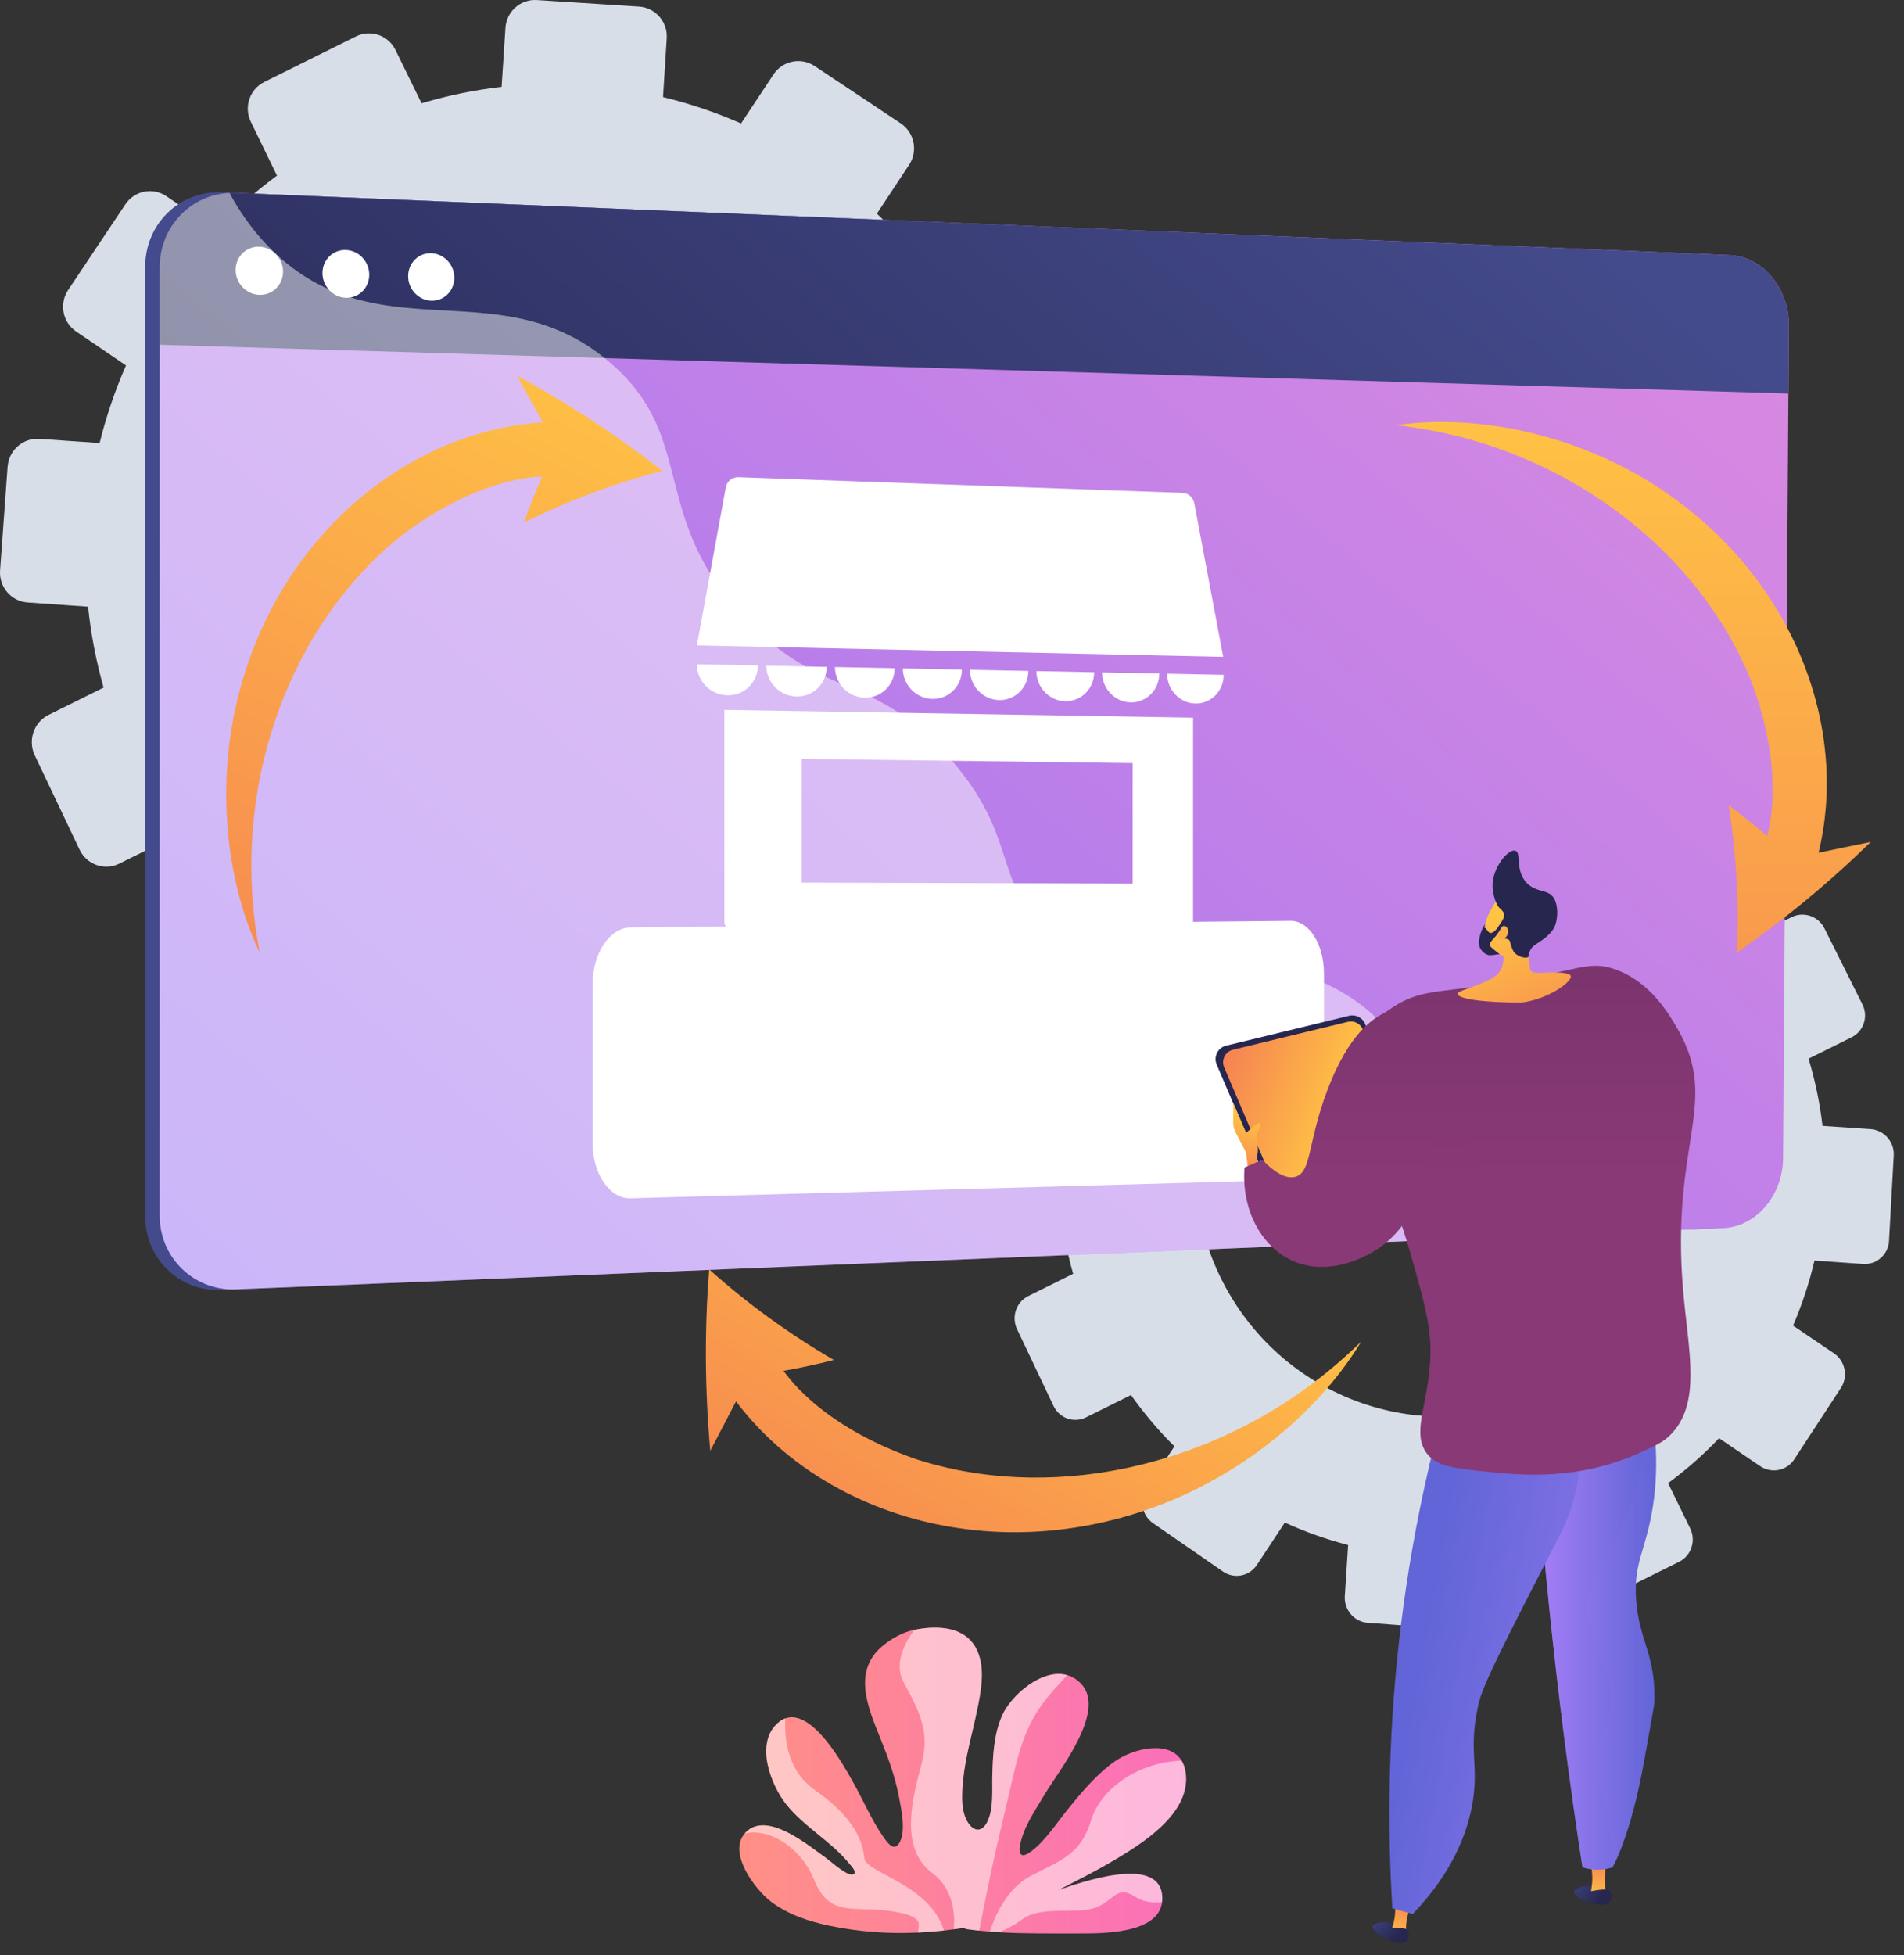
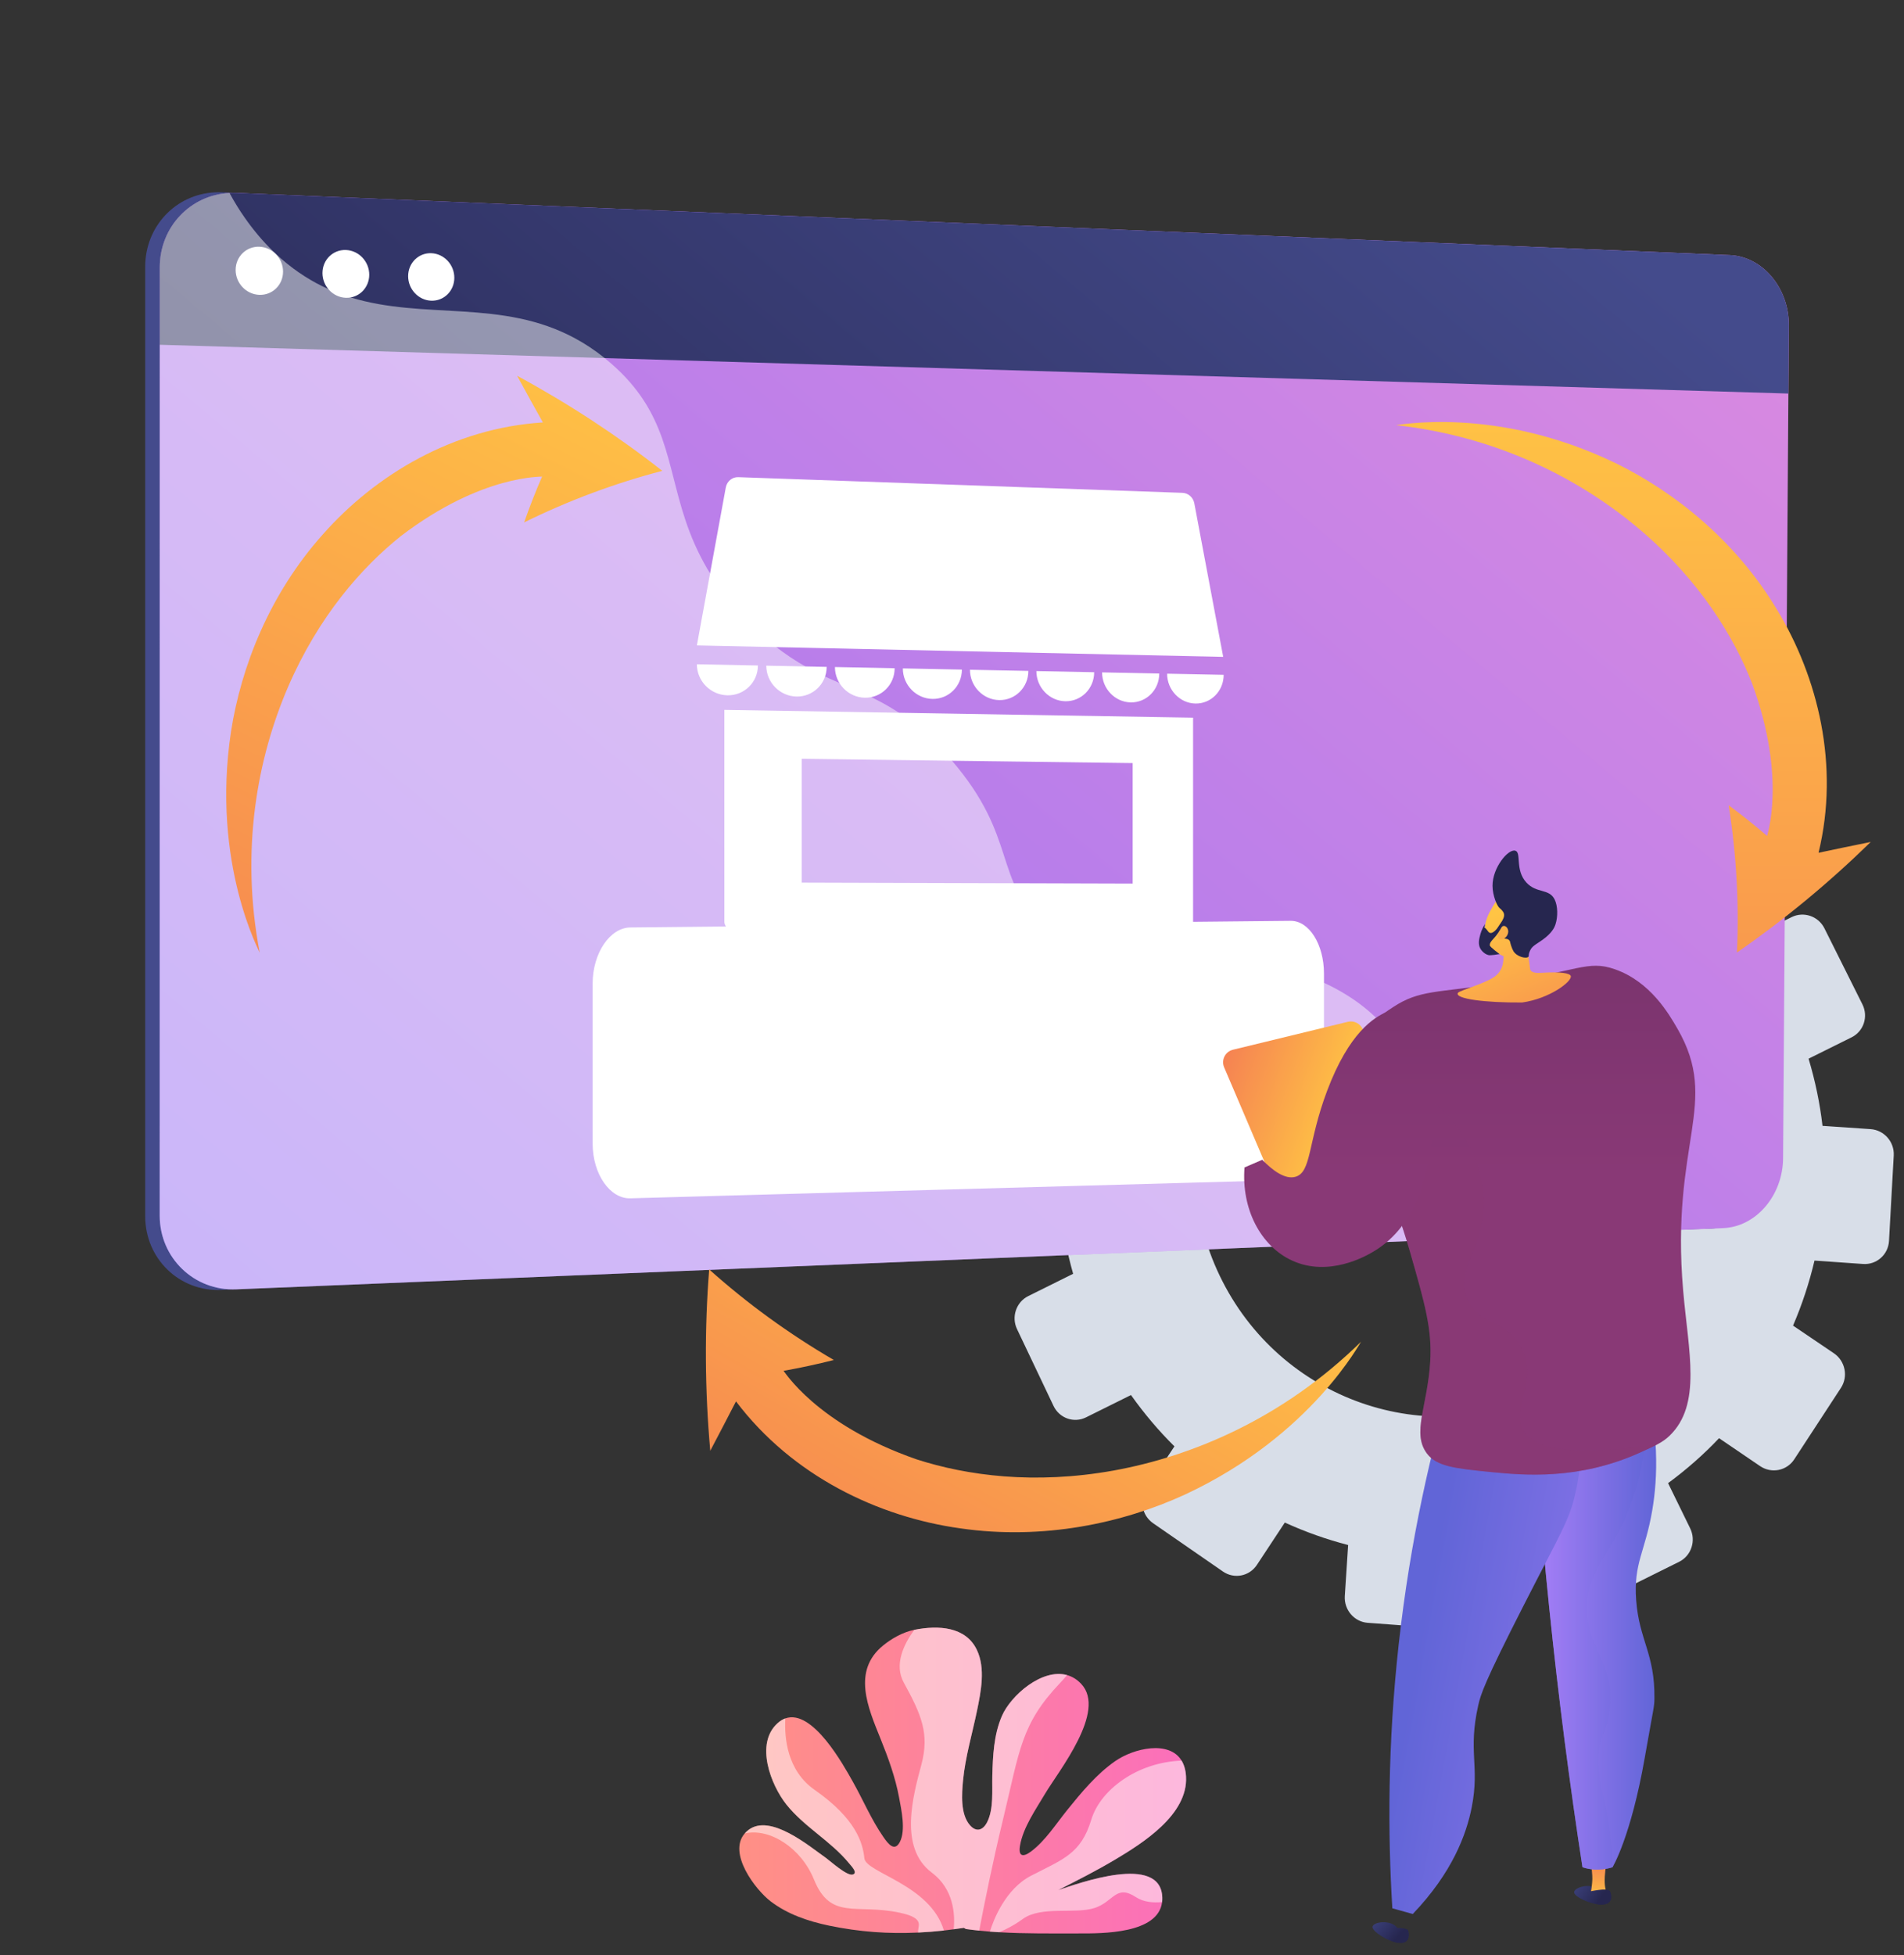
<svg xmlns="http://www.w3.org/2000/svg" width="151" height="155" viewBox="0 0 151 155" fill="none">
  <rect x="0" y="0" width="151" height="155" fill="#333333" stroke="none" />
-   <path d="M85.755 40.448L81.08 40.128C80.828 37.94 80.371 35.757 79.725 33.6L83.909 31.524C85.083 30.941 85.555 29.507 84.962 28.322L81.265 20.926C80.674 19.746 79.247 19.261 78.076 19.842L73.905 21.912C72.581 20.109 71.124 18.443 69.543 16.939L72.1 13.064C72.819 11.974 72.517 10.502 71.426 9.775L64.615 5.24C63.528 4.516 62.065 4.81 61.346 5.896L58.771 9.786C56.771 8.91 54.7 8.21 52.583 7.697L52.876 3.027C52.957 1.728 51.972 0.607 50.676 0.524L42.581 0.005C41.287 -0.078 40.171 0.906 40.086 2.203L39.781 6.887C37.654 7.128 35.532 7.565 33.434 8.191L31.362 3.957C30.791 2.792 29.388 2.315 28.227 2.891L20.966 6.494C19.805 7.07 19.323 8.482 19.89 9.649L21.966 13.923C20.21 15.222 18.584 16.652 17.112 18.205L13.188 15.551C12.118 14.826 10.664 15.118 9.94 16.202L5.406 22.988C4.681 24.075 4.959 25.545 6.029 26.273L9.992 28.969C9.122 30.954 8.421 33.012 7.901 35.121L3.112 34.793C1.821 34.705 0.697 35.695 0.602 37.006L0.006 45.216C-0.089 46.531 0.883 47.671 2.177 47.762L6.985 48.098C7.203 50.242 7.617 52.386 8.214 54.51L3.852 56.674C2.681 57.255 2.191 58.691 2.758 59.883L6.308 67.352C6.877 68.549 8.291 69.047 9.465 68.465L13.84 66.294C15.118 68.096 16.529 69.765 18.064 71.281L15.346 75.386C14.614 76.493 14.899 77.999 15.984 78.749L22.784 83.449C23.874 84.202 25.352 83.912 26.085 82.802L28.799 78.688C30.784 79.595 32.845 80.325 34.955 80.872L34.631 85.826C34.544 87.167 35.539 88.334 36.853 88.432L45.085 89.044C46.403 89.142 47.54 88.131 47.624 86.788L47.932 81.875C50.087 81.656 52.239 81.231 54.368 80.617L56.52 85.046C57.109 86.259 58.547 86.766 59.731 86.178L67.139 82.502C68.324 81.914 68.803 80.456 68.211 79.245L66.063 74.857C67.861 73.535 69.52 72.075 71.022 70.488L75.007 73.2C76.114 73.952 77.601 73.66 78.328 72.548L82.872 65.596C83.598 64.486 83.289 62.979 82.182 62.23L78.215 59.546C79.094 57.505 79.79 55.389 80.302 53.224L85.024 53.554C86.343 53.647 87.473 52.642 87.547 51.312L88.006 43.01C88.079 41.684 87.071 40.538 85.755 40.448ZM54.573 65.921C42.665 71.829 28.28 66.781 22.474 54.71C16.704 42.712 21.599 28.301 33.377 22.457C45.155 16.612 59.46 21.496 65.359 33.43C71.295 45.436 66.48 60.012 54.573 65.921Z" fill="#D8DEE8" />
  <path d="M94.629 64.394L96.323 67.88C94.89 68.939 93.564 70.106 92.363 71.373L89.163 69.208C88.29 68.617 87.104 68.855 86.514 69.739L82.816 75.274C82.224 76.16 82.452 77.359 83.324 77.953L86.556 80.152C85.847 81.771 85.275 83.45 84.851 85.169L80.945 84.902C79.892 84.83 78.975 85.638 78.898 86.707L78.412 93.403C78.334 94.476 79.127 95.406 80.183 95.48L84.103 95.754C84.282 97.503 84.619 99.252 85.106 100.983L81.549 102.749C80.594 103.222 80.194 104.394 80.656 105.366L83.552 111.458C84.016 112.434 85.169 112.841 86.127 112.365L89.695 110.595C90.737 112.064 91.888 113.426 93.14 114.663L90.924 118.011C90.326 118.914 90.559 120.141 91.444 120.753L96.99 124.587C97.879 125.201 99.084 124.965 99.682 124.059L101.896 120.703C103.515 121.444 105.195 122.039 106.916 122.485L106.653 126.525C106.581 127.619 107.393 128.571 108.465 128.651L115.179 129.15C116.254 129.23 117.181 128.406 117.25 127.31L117.501 123.303C119.259 123.124 121.014 122.778 122.75 122.277L124.505 125.89C124.986 126.878 126.158 127.292 127.125 126.813L133.167 123.814C134.133 123.335 134.524 122.145 134.04 121.158L132.289 117.579C133.755 116.501 135.109 115.31 136.333 114.016L139.584 116.227C140.486 116.841 141.699 116.603 142.293 115.696L145.999 110.026C146.591 109.12 146.338 107.891 145.436 107.28L142.2 105.091C142.917 103.427 143.485 101.701 143.902 99.935L147.753 100.204C148.83 100.28 149.751 99.461 149.811 98.376L150.186 91.604C150.246 90.523 149.423 89.588 148.35 89.514L144.537 89.254C144.331 87.469 143.959 85.688 143.432 83.929L146.844 82.236C147.802 81.761 148.187 80.591 147.703 79.624L144.688 73.592C144.206 72.629 143.042 72.234 142.087 72.708L138.685 74.396C137.605 72.925 136.417 71.567 135.128 70.34L137.213 67.18C137.799 66.291 137.553 65.09 136.663 64.498L131.108 60.798C130.222 60.208 129.028 60.447 128.442 61.333L126.341 64.506C124.71 63.792 123.021 63.22 121.294 62.802L121.533 58.993C121.599 57.934 120.796 57.02 119.739 56.952L113.136 56.528C112.081 56.461 111.171 57.263 111.101 58.322L110.852 62.142C109.118 62.338 107.387 62.694 105.676 63.205L103.986 59.752C103.521 58.801 102.376 58.412 101.429 58.882L95.507 61.821C94.56 62.291 94.167 63.443 94.629 64.394ZM96.737 101.147C92.031 91.361 96.023 79.607 105.63 74.84C115.236 70.073 126.903 74.057 131.715 83.79C136.556 93.582 132.629 105.471 122.917 110.29C113.205 115.11 101.472 110.992 96.737 101.147Z" fill="#D8DEE8" />
  <path d="M88.409 147.439C86.952 148.306 85.437 149.071 83.927 149.839C85.484 149.328 92.07 146.898 92.178 150.428C92.182 150.555 92.177 150.675 92.162 150.791C91.853 153.323 87.357 153.279 85.6 153.277C83.455 153.275 81.35 153.308 79.236 153.181C78.992 153.167 78.749 153.151 78.505 153.131C78.224 153.109 77.941 153.083 77.659 153.053C77.308 153.017 76.955 152.976 76.603 152.926L76.439 152.834C76.169 152.876 75.901 152.914 75.634 152.948C75.374 152.984 75.115 153.016 74.858 153.045C74.172 153.121 73.494 153.176 72.82 153.207C70.471 153.322 68.163 153.16 65.75 152.658C64.104 152.315 62.454 151.759 61.105 150.725C59.916 149.81 57.698 146.92 59.06 145.351C59.147 145.249 59.248 145.156 59.365 145.067C61.106 143.751 64.197 146.372 65.524 147.307C65.847 147.534 67.182 148.755 67.636 148.607C68.05 148.473 67.53 147.954 67.337 147.717C65.89 145.948 63.786 144.841 62.359 143.047C61.137 141.511 59.859 138.233 61.667 136.609C61.87 136.428 62.075 136.303 62.284 136.229C64.442 135.456 66.899 139.942 67.622 141.224C68.441 142.673 69.104 144.256 70.055 145.627C70.429 146.164 70.937 146.837 71.361 146.032C71.849 145.106 71.481 143.457 71.304 142.504C71.004 140.892 70.442 139.354 69.83 137.838C68.839 135.379 67.554 132.458 70.048 130.44C70.681 129.926 71.564 129.4 72.508 129.208H72.509C74.425 128.825 76.597 128.951 77.474 130.802C78.167 132.261 77.799 134.094 77.488 135.6C77.107 137.446 76.557 139.277 76.375 141.159C76.274 142.214 76.158 143.808 76.913 144.686C77.421 145.279 77.954 145.108 78.287 144.455C78.82 143.405 78.666 141.923 78.697 140.789C78.74 139.189 78.813 137.533 79.455 136.043C80.155 134.416 82.643 132.237 84.627 132.796C85.029 132.908 85.41 133.133 85.751 133.498C87.786 135.669 83.954 140.395 82.882 142.204C82.153 143.434 81.139 144.872 80.894 146.316C80.749 147.16 81.117 147.265 81.764 146.783C82.9 145.936 83.751 144.59 84.631 143.5C85.764 142.099 86.945 140.664 88.432 139.623C89.905 138.593 92.716 137.944 93.709 139.577C93.906 139.902 94.032 140.318 94.06 140.838C94.228 143.857 90.625 146.12 88.409 147.439Z" fill="url(#paint0_linear_253_891)" />
  <path opacity="0.5" d="M84.627 132.796C84.463 132.996 84.281 133.201 84.081 133.411C80.959 136.697 80.876 138.752 79.561 144.176C78.712 147.681 78.033 151.085 77.659 153.053C77.308 153.017 76.955 152.975 76.603 152.926L76.439 152.834C76.169 152.876 75.902 152.914 75.634 152.948C75.754 151.754 75.637 149.758 73.891 148.449C71.262 146.477 72.412 142.368 73.07 139.902C73.727 137.437 73.07 135.93 71.672 133.384C70.896 131.967 71.669 130.358 72.508 129.208H72.51C74.425 128.825 76.597 128.951 77.474 130.802C78.167 132.261 77.799 134.094 77.488 135.6C77.107 137.446 76.557 139.277 76.375 141.159C76.274 142.214 76.158 143.808 76.914 144.686C77.421 145.279 77.954 145.108 78.287 144.455C78.82 143.405 78.666 141.923 78.697 140.789C78.74 139.189 78.813 137.533 79.455 136.043C80.155 134.415 82.643 132.237 84.627 132.796Z" fill="white" />
  <path opacity="0.5" d="M88.409 147.439C86.952 148.306 85.437 149.071 83.927 149.839C85.484 149.328 92.07 146.898 92.178 150.428C92.182 150.555 92.177 150.676 92.162 150.791C91.447 150.859 90.689 150.793 90.09 150.401C88.488 149.353 88.334 150.77 86.793 151.264C85.252 151.757 82.571 151.079 81.123 152.126C80.404 152.647 79.731 152.979 79.236 153.181C78.992 153.167 78.749 153.151 78.505 153.131C78.782 152.236 79.714 149.762 81.78 148.696C84.328 147.381 85.724 146.97 86.546 144.259C87.265 141.887 90.184 139.704 93.709 139.577C93.906 139.903 94.032 140.318 94.06 140.838C94.228 143.857 90.625 146.12 88.409 147.439Z" fill="white" />
  <path opacity="0.5" d="M74.857 153.044C74.172 153.121 73.494 153.176 72.82 153.207C72.715 152.724 73.483 152.087 71.352 151.633C67.872 150.893 65.883 152.278 64.544 148.983C63.537 146.505 61.046 144.894 59.06 145.35C59.147 145.249 59.248 145.156 59.365 145.067C61.106 143.75 64.197 146.372 65.524 147.307C65.847 147.533 67.182 148.755 67.635 148.607C68.05 148.473 67.529 147.954 67.337 147.717C65.89 145.948 63.786 144.841 62.359 143.047C61.137 141.511 59.859 138.233 61.667 136.609C61.869 136.427 62.075 136.303 62.283 136.229C62.195 137.786 62.428 140.374 64.606 141.895C67.872 144.176 68.427 146.086 68.55 147.319C68.665 148.47 73.785 149.407 74.857 153.044Z" fill="white" />
  <path d="M140.849 25.778L140.393 91.843C140.373 94.8 138.324 97.287 135.713 97.395L19.748 101.444L18.285 102.219L17.552 102.265C14.218 102.403 11.516 99.787 11.516 96.419V21.144C11.516 17.934 13.95 15.397 17.047 15.249C17.227 15.238 17.403 15.238 17.587 15.245L136.209 20.186C138.829 20.295 140.869 22.799 140.849 25.778Z" fill="#444B8C" />
  <path d="M141.869 25.812L141.41 91.818C141.39 94.773 139.271 97.254 136.665 97.362L18.735 102.216C15.409 102.353 12.666 99.737 12.666 96.373L12.671 21.191C12.671 17.985 15.113 15.448 18.203 15.3C18.383 15.29 18.566 15.288 18.748 15.295L137.176 20.225C139.791 20.334 141.89 22.835 141.869 25.812Z" fill="url(#paint1_linear_253_891)" />
  <path d="M141.869 25.812L141.832 31.2L12.671 27.331L12.671 21.191C12.671 17.985 15.113 15.448 18.203 15.3C18.383 15.289 18.566 15.288 18.748 15.295L137.176 20.225C139.791 20.334 141.89 22.835 141.869 25.812Z" fill="url(#paint2_linear_253_891)" />
  <path d="M22.448 21.535C22.447 22.587 21.607 23.411 20.57 23.375C19.53 23.34 18.687 22.456 18.687 21.401C18.688 20.345 19.532 19.521 20.572 19.561C21.609 19.6 22.448 20.484 22.448 21.535Z" fill="white" />
  <path d="M29.284 21.78C29.283 22.825 28.454 23.643 27.43 23.608C26.404 23.574 25.572 22.696 25.573 21.647C25.573 20.599 26.407 19.78 27.433 19.819C28.457 19.857 29.285 20.735 29.284 21.78Z" fill="white" />
  <path d="M36.031 22.022C36.03 23.06 35.211 23.873 34.201 23.839C33.188 23.804 32.367 22.932 32.368 21.891C32.369 20.849 33.193 20.035 34.205 20.073C35.216 20.112 36.033 20.984 36.031 22.022Z" fill="white" />
  <path opacity="0.48" d="M122.131 97.96L18.735 102.216C15.408 102.353 12.666 99.737 12.666 96.373L12.671 21.191C12.671 17.985 15.113 15.448 18.203 15.3C18.571 15.984 18.977 16.645 19.419 17.272C20.076 18.211 20.825 19.113 21.664 19.921C21.877 20.125 22.096 20.335 22.323 20.53C23.538 21.583 24.776 22.35 26.029 22.912C26.466 23.107 26.905 23.279 27.346 23.428C27.502 23.483 27.659 23.533 27.816 23.581C33.673 25.38 39.789 23.676 45.612 26.825C46.398 27.249 47.178 27.764 47.951 28.384C48.129 28.527 48.307 28.676 48.483 28.831C52.941 32.721 52.836 36.682 54.355 41.225C55.185 43.705 56.495 46.352 59.282 49.23C63.17 53.243 66.181 53.804 69.383 55.409C70.111 55.773 70.851 56.194 71.611 56.721C72.219 57.142 72.84 57.629 73.482 58.214C73.736 58.444 73.994 58.692 74.257 58.958C74.543 59.246 74.834 59.554 75.132 59.886C75.236 60.003 75.34 60.121 75.445 60.244C80.808 66.466 78.655 69.597 82.989 73.708C90.054 80.402 97.325 73.399 106.357 78.615C107.434 79.239 108.322 79.911 109.073 80.63C110.311 81.808 111.185 83.107 111.939 84.488C113.76 87.817 114.9 91.627 118.798 95.357C119.746 96.263 120.846 97.155 122.131 97.96Z" fill="white" />
  <path d="M57.693 55.121C59.028 55.145 60.108 54.087 60.108 52.758L55.267 52.662C55.267 53.996 56.355 55.098 57.693 55.121Z" fill="white" />
  <path d="M94.718 39.905C94.629 39.433 94.239 39.087 93.778 39.071L58.545 37.828C58.067 37.811 57.649 38.16 57.559 38.652L55.267 51.166L97.008 52.075L94.718 39.905Z" fill="white" />
  <path d="M63.171 55.219C64.492 55.242 65.559 54.19 65.559 52.868L60.772 52.773C60.772 54.1 61.847 55.195 63.171 55.219Z" fill="white" />
  <path d="M68.589 55.313C69.895 55.336 70.951 54.29 70.951 52.976L66.216 52.881C66.216 54.201 67.28 55.29 68.589 55.313Z" fill="white" />
  <path d="M73.948 55.408C75.24 55.431 76.284 54.39 76.284 53.083L71.601 52.989C71.601 54.302 72.653 55.385 73.948 55.408Z" fill="white" />
  <path d="M94.808 55.774C93.567 55.752 92.56 54.693 92.56 53.408L97.045 53.498C97.045 54.777 96.045 55.796 94.808 55.774Z" fill="white" />
  <path d="M89.676 55.684C88.422 55.662 87.403 54.597 87.403 53.305L91.937 53.396C91.937 54.681 90.926 55.706 89.676 55.684Z" fill="white" />
  <path d="M84.489 55.593C83.222 55.57 82.192 54.499 82.192 53.201L86.775 53.292C86.775 54.585 85.753 55.615 84.489 55.593Z" fill="white" />
  <path d="M79.245 55.501C77.964 55.478 76.924 54.401 76.924 53.096L81.556 53.188C81.556 54.488 80.523 55.523 79.245 55.501Z" fill="white" />
  <path d="M57.447 56.276V73.081C57.447 73.354 57.68 73.616 57.865 73.81C58.051 74.004 58.366 74.112 58.627 74.112L93.7 74.067C94.241 74.067 94.619 73.613 94.619 73.049V56.894L57.447 56.276ZM89.829 70.05L63.579 69.972V60.157L89.829 60.495V70.05Z" fill="white" />
  <path d="M102.353 73L49.992 73.526C48.388 73.542 47 75.538 47 77.983V90.652C47 93.097 48.388 95.044 49.991 94.999L102.31 93.542C103.774 93.501 105 91.579 105 89.251V77.188C105 74.86 103.817 72.985 102.353 73Z" fill="white" />
  <path d="M124.841 149.983C124.91 149.606 126.127 149.265 126.73 149.77C127.029 150.021 127.235 150.529 127.062 150.758C126.999 150.842 127.257 150.989 127.01 150.991C126.19 151.001 124.773 150.358 124.841 149.983Z" fill="url(#paint3_linear_253_891)" />
  <path d="M126.172 149.985L127.435 150.048C126.998 149.253 127.524 147.09 127.524 147.09L126.16 147.13C126.16 147.13 126.194 147.758 126.277 148.691C126.305 149.01 126.253 149.491 126.172 149.985Z" fill="url(#paint4_linear_253_891)" />
  <path d="M126.006 149.966C126.006 149.966 127.513 149.619 127.676 149.918C127.839 150.217 127.966 151.017 127.01 150.991C126.053 150.966 125.921 150.22 126.006 149.966Z" fill="url(#paint5_linear_253_891)" />
  <path d="M108.859 152.717C108.979 152.353 110.232 152.186 110.758 152.77C111.019 153.06 111.152 153.592 110.949 153.795C110.875 153.869 111.11 154.05 110.864 154.019C110.051 153.913 108.739 153.078 108.859 152.717Z" fill="url(#paint6_linear_253_891)" />
-   <path d="M110.339 153.067L111.58 153.31C111.261 152.46 112.092 150.395 112.092 150.395L110.737 150.239C110.737 150.239 110.68 150.866 110.628 151.801C110.611 152.121 110.49 152.589 110.339 153.067Z" fill="url(#paint7_linear_253_891)" />
  <path d="M110.014 152.863C110.014 152.863 111.555 152.73 111.675 153.049C111.794 153.368 111.808 154.178 110.864 154.018C109.921 153.859 109.895 153.102 110.014 152.863Z" fill="url(#paint8_linear_253_891)" />
  <path d="M121.411 109.403C121.749 115.18 122.222 121.187 122.859 127.404C123.598 134.606 124.495 141.488 125.5 148.028C126.74 148.453 127.886 148.028 127.886 148.028C127.886 148.028 129.335 145.654 130.441 139.344C131.151 135.296 131.2 135.347 131.208 134.64C131.248 131.077 129.998 130.046 129.76 126.861C129.539 123.915 130.477 123.032 131.038 119.715C131.469 117.164 131.63 113.447 130.271 108.589C127.318 108.86 124.364 109.132 121.411 109.403Z" fill="url(#paint9_linear_253_891)" />
  <path opacity="0.6" d="M121.411 109.403C121.749 115.18 122.222 121.187 122.859 127.404C123.598 134.606 124.495 141.488 125.5 148.028C126.74 148.453 127.886 148.028 127.886 148.028C127.87 147.423 127.828 146.51 127.701 145.409C127.366 142.486 126.831 141.654 126.777 139.861C126.706 137.567 127.537 137.496 127.701 135.237C127.956 131.736 126.033 130.906 125.852 127.84C125.66 124.6 127.688 123.534 129.242 119.518C130.16 117.147 130.974 113.587 130.271 108.589C127.318 108.86 124.364 109.132 121.411 109.403Z" fill="url(#paint10_linear_253_891)" />
  <path d="M115.193 109.222C113.495 114.94 111.85 122.042 110.933 130.299C110.043 138.312 110.059 145.428 110.422 151.285C110.962 151.435 111.501 151.586 112.041 151.737C115.178 148.454 116.298 145.438 116.726 143.234C117.359 139.974 116.405 138.869 117.237 135.183C117.429 134.335 117.698 133.425 120.815 127.314C123.79 121.481 124.4 120.634 124.904 118.539C125.623 115.549 125.434 112.898 125.16 111.122C121.837 110.489 118.515 109.855 115.193 109.222Z" fill="url(#paint11_linear_253_891)" />
-   <path d="M101.814 96.864L96.491 84.393C96.225 83.77 96.582 83.057 97.24 82.897L106.992 80.529C107.519 80.401 108.061 80.678 108.266 81.18L113.162 93.166C113.406 93.763 113.085 94.44 112.468 94.629L103.143 97.482C102.608 97.646 102.034 97.379 101.814 96.864Z" fill="#26264F" />
  <path d="M102.055 96.264L97.083 84.616C96.834 84.034 97.168 83.368 97.783 83.219L106.892 81.006C107.384 80.887 107.89 81.145 108.081 81.614L112.655 92.81C112.883 93.367 112.583 94 112.007 94.176L103.297 96.841C102.796 96.995 102.261 96.746 102.055 96.264Z" fill="url(#paint12_linear_253_891)" />
-   <path d="M98.985 92.84L98.826 91.37L97.979 89.756C97.864 89.536 97.803 89.292 97.803 89.044V87.441L98.826 89.805C98.826 89.805 99.496 89.198 99.752 89.07C100.008 88.942 99.976 89.454 99.784 89.645C99.592 89.837 99.88 91.402 99.688 91.562L99.752 92.52L98.985 92.84Z" fill="url(#paint13_linear_253_891)" />
  <path d="M107.1 83.48C107.895 81.536 109.601 80.418 110.486 79.838C112.579 78.466 113.92 78.716 118.728 77.985C125.136 77.01 125.902 76.086 128.056 76.835C130.885 77.818 132.362 80.386 133.04 81.563C136.453 87.495 132.462 90.51 133.487 102.328C133.905 107.154 134.978 111.348 132.401 113.828C131.858 114.35 131.251 114.623 130.037 115.17C125.221 117.336 120.904 116.963 118.281 116.703C115.394 116.417 113.935 116.254 113.169 115.234C111.947 113.604 113.205 111.534 113.425 107.95C113.583 105.377 112.998 103.338 111.828 99.261C109.108 89.781 105.576 87.204 107.1 83.48Z" fill="url(#paint14_linear_253_891)" />
  <path d="M117.825 74.488C117.533 73.449 118.043 72.487 118.156 72.279C118.626 71.411 118.747 71.292 118.971 71.142L119.284 70.949C119.284 70.949 119.302 70.942 119.321 70.935C119.521 70.864 120.204 70.843 120.342 70.873C120.784 70.967 121.254 72.767 121.12 75.312C121.138 75.409 121.156 75.507 121.173 75.605C121.243 76.007 121.298 76.401 121.341 76.786C121.382 77.155 121.904 77.146 122.274 77.123C123.775 77.027 124.51 77.154 124.574 77.378C124.694 77.797 122.913 79.167 120.714 79.475C117.762 79.497 115.362 79.183 115.62 78.718C115.734 78.512 118.021 77.914 118.664 77.322C119.253 76.78 119.205 76.22 119.253 75.819C119.075 75.727 118.04 75.254 117.825 74.488Z" fill="url(#paint15_linear_253_891)" />
  <path d="M118.368 70.226C118.37 71.015 118.742 71.857 118.931 71.992C118.956 72.009 119.093 72.118 119.217 72.304C119.234 72.329 119.248 72.359 119.262 72.397C119.434 72.894 118.644 73.478 118.797 73.701C118.907 73.862 119.444 73.647 119.508 73.786C119.568 73.917 119.122 74.189 119.191 74.346C119.242 74.464 119.517 74.356 119.69 74.537C119.776 74.628 119.751 74.7 119.842 74.976C119.894 75.133 119.966 75.304 120.022 75.399C120.295 75.862 121.067 76.031 121.215 75.846C121.256 75.794 121.221 75.751 121.263 75.577C121.263 75.577 121.302 75.417 121.414 75.231C121.574 74.966 121.959 74.776 122.348 74.496C123.068 73.978 123.263 73.536 123.322 73.386C123.343 73.333 123.356 73.293 123.365 73.264C123.553 72.683 123.553 71.83 123.292 71.305C122.855 70.425 121.867 70.843 121.059 69.972C120.127 68.966 120.682 67.592 120.176 67.441C119.619 67.273 118.363 68.769 118.368 70.226Z" fill="#26264F" />
  <path d="M119.08 73.516C119.274 73.25 119.613 73.5 119.615 73.843C119.617 74.187 119.284 74.544 118.961 74.476C118.638 74.408 118.82 73.873 119.08 73.516Z" fill="url(#paint16_linear_253_891)" />
  <path d="M119.237 72.941L118.789 73.524C118.789 73.524 118.306 74.239 118.023 73.847C117.793 73.527 117.733 73.534 117.719 73.548C117.716 73.55 117.716 73.554 117.715 73.554C117.711 73.553 117.749 73.395 117.783 73.256C117.663 73.427 117.499 73.705 117.399 74.079C117.303 74.442 117.199 74.831 117.404 75.205C117.416 75.226 117.641 75.624 118.063 75.72C118.063 75.72 118.229 75.758 118.929 75.635C118.929 75.635 118.163 75.079 118.152 74.947C118.12 74.588 118.618 74.394 118.987 73.659C119.13 73.375 119.2 73.118 119.237 72.941Z" fill="#26264F" />
  <path opacity="0.3" d="M120.772 113.317C119.923 111.626 122.004 109.378 120.645 106.8C119.49 104.61 117.392 105.101 116.428 103.094C115.263 100.671 117.796 98.859 117.706 95.172C117.597 90.764 113.804 86.351 111.572 86.738C110.128 86.988 109.942 89.143 108.926 91.502C109.825 93.474 110.876 95.944 111.828 99.261C112.998 103.338 113.583 105.377 113.425 107.95C113.205 111.534 111.947 113.604 113.169 115.234C113.935 116.254 115.394 116.417 118.281 116.703C120.904 116.963 125.221 117.336 130.037 115.17C130.646 114.895 131.102 114.69 131.475 114.487C123.952 115.617 121.446 114.658 120.772 113.317Z" fill="url(#paint17_linear_253_891)" />
  <path d="M98.698 92.552C99.166 92.35 99.635 92.147 100.104 91.945C100.895 92.755 101.905 93.543 102.755 93.287C104.021 92.906 103.705 90.576 105.247 86.482C106.994 81.844 108.976 80.652 109.975 80.221C110.532 79.98 110.918 79.82 111.38 79.934C113.51 80.454 114.214 86.004 113.617 90.156C113.28 92.496 112.62 97.083 108.857 99.261C108.322 99.57 105.38 101.273 102.467 99.932C99.98 98.786 98.442 95.846 98.698 92.552Z" fill="url(#paint18_linear_253_891)" />
  <path d="M62.14 108.676C63.498 108.434 64.828 108.147 66.129 107.817C62.551 105.733 59.243 103.321 56.243 100.637C55.869 105.337 55.893 110.148 56.328 115.014C57.016 113.712 57.696 112.406 58.369 111.097C62.857 117.026 69.653 120.257 76.171 121.165C82.75 122.116 89.05 120.746 93.961 118.491C104.101 113.781 107.948 106.244 107.956 106.355C101.732 112.459 94.549 115.451 88.319 116.58C82.026 117.71 76.684 116.977 72.707 115.698C64.675 112.913 62.143 108.601 62.14 108.676Z" fill="url(#paint19_linear_253_891)" />
  <path d="M52.524 37.328C48.972 34.543 45.122 32.017 41.01 29.789C41.685 31.027 42.367 32.261 43.055 33.49C35.951 33.932 29.779 37.644 25.606 42.362C21.366 47.107 19.126 52.857 18.325 57.968C16.718 68.547 20.694 75.604 20.601 75.551C19.025 67.357 20.439 60.045 22.836 54.478C25.263 48.861 28.674 44.988 31.799 42.492C38.27 37.559 43.049 37.82 42.991 37.778C42.466 38.989 41.991 40.203 41.566 41.415C45.121 39.664 48.795 38.301 52.524 37.328Z" fill="url(#paint20_linear_253_891)" />
  <path d="M140.146 66.274C139.145 65.414 138.126 64.601 137.094 63.835C137.714 67.75 137.928 71.663 137.752 75.512C141.464 72.945 145.018 70.015 148.363 66.748C146.981 67.026 145.601 67.312 144.223 67.605C145.904 60.689 144.187 53.694 140.916 48.311C137.64 42.856 132.811 39.013 128.167 36.735C118.538 32.067 110.62 33.775 110.698 33.702C118.991 34.623 125.556 38.139 130.164 42.077C134.811 46.059 137.5 50.464 138.958 54.188C141.754 61.83 140.088 66.317 140.146 66.274Z" fill="url(#paint21_linear_253_891)" />
  <defs>
    <linearGradient id="paint0_linear_253_891" x1="58.632" y1="141.156" x2="94.066" y2="141.156" gradientUnits="userSpaceOnUse">
      <stop stop-color="#FF9085" />
      <stop offset="1" stop-color="#FB6FBB" />
    </linearGradient>
    <linearGradient id="paint1_linear_253_891" x1="134.045" y1="-11.354" x2="21.654" y2="122.412" gradientUnits="userSpaceOnUse">
      <stop offset="0.004" stop-color="#E38DDD" />
      <stop offset="1" stop-color="#9571F6" />
    </linearGradient>
    <linearGradient id="paint2_linear_253_891" x1="101.125" y1="-3.317" x2="32.422" y2="78.453" gradientUnits="userSpaceOnUse">
      <stop stop-color="#444B8C" />
      <stop offset="0.996" stop-color="#26264F" />
    </linearGradient>
    <linearGradient id="paint3_linear_253_891" x1="124.165" y1="148.895" x2="126.845" y2="150.676" gradientUnits="userSpaceOnUse">
      <stop stop-color="#444B8C" />
      <stop offset="0.996" stop-color="#26264F" />
    </linearGradient>
    <linearGradient id="paint4_linear_253_891" x1="126.694" y1="150.669" x2="126.902" y2="146.486" gradientUnits="userSpaceOnUse">
      <stop stop-color="#FFC444" />
      <stop offset="0.996" stop-color="#F36F56" />
    </linearGradient>
    <linearGradient id="paint5_linear_253_891" x1="124.367" y1="148.593" x2="127.047" y2="150.373" gradientUnits="userSpaceOnUse">
      <stop stop-color="#444B8C" />
      <stop offset="0.996" stop-color="#26264F" />
    </linearGradient>
    <linearGradient id="paint6_linear_253_891" x1="108.342" y1="151.545" x2="110.746" y2="153.684" gradientUnits="userSpaceOnUse">
      <stop stop-color="#444B8C" />
      <stop offset="0.996" stop-color="#26264F" />
    </linearGradient>
    <linearGradient id="paint7_linear_253_891" x1="110.757" y1="153.818" x2="111.564" y2="149.708" gradientUnits="userSpaceOnUse">
      <stop stop-color="#FFC444" />
      <stop offset="0.996" stop-color="#F36F56" />
    </linearGradient>
    <linearGradient id="paint8_linear_253_891" x1="108.583" y1="151.273" x2="110.988" y2="153.412" gradientUnits="userSpaceOnUse">
      <stop stop-color="#444B8C" />
      <stop offset="0.996" stop-color="#26264F" />
    </linearGradient>
    <linearGradient id="paint9_linear_253_891" x1="121.411" y1="128.403" x2="131.346" y2="128.403" gradientUnits="userSpaceOnUse">
      <stop stop-color="#AA80F9" />
      <stop offset="0.996" stop-color="#6165D7" />
    </linearGradient>
    <linearGradient id="paint10_linear_253_891" x1="121.411" y1="128.403" x2="130.536" y2="128.403" gradientUnits="userSpaceOnUse">
      <stop stop-color="#AA80F9" />
      <stop offset="0.996" stop-color="#6165D7" />
    </linearGradient>
    <linearGradient id="paint11_linear_253_891" x1="139.789" y1="135.202" x2="112.459" y2="130.271" gradientUnits="userSpaceOnUse">
      <stop stop-color="#AA80F9" />
      <stop offset="0.996" stop-color="#6165D7" />
    </linearGradient>
    <linearGradient id="paint12_linear_253_891" x1="106.037" y1="89.276" x2="93.545" y2="84.844" gradientUnits="userSpaceOnUse">
      <stop stop-color="#FFC444" />
      <stop offset="0.637" stop-color="#F78E50" />
      <stop offset="0.996" stop-color="#F36F56" />
    </linearGradient>
    <linearGradient id="paint13_linear_253_891" x1="99.135" y1="88.35" x2="97.665" y2="95.058" gradientUnits="userSpaceOnUse">
      <stop stop-color="#FFC444" />
      <stop offset="0.996" stop-color="#F36F56" />
    </linearGradient>
    <linearGradient id="paint14_linear_253_891" x1="120.591" y1="-12.449" x2="120.591" y2="93.351" gradientUnits="userSpaceOnUse">
      <stop stop-color="#311944" />
      <stop offset="1" stop-color="#893976" />
    </linearGradient>
    <linearGradient id="paint15_linear_253_891" x1="117.794" y1="72.833" x2="124.603" y2="88.453" gradientUnits="userSpaceOnUse">
      <stop stop-color="#FFC444" />
      <stop offset="0.996" stop-color="#F36F56" />
    </linearGradient>
    <linearGradient id="paint16_linear_253_891" x1="117.286" y1="69.626" x2="124.887" y2="87.066" gradientUnits="userSpaceOnUse">
      <stop stop-color="#FFC444" />
      <stop offset="0.996" stop-color="#F36F56" />
    </linearGradient>
    <linearGradient id="paint17_linear_253_891" x1="120.2" y1="-12.449" x2="120.2" y2="93.351" gradientUnits="userSpaceOnUse">
      <stop stop-color="#311944" />
      <stop offset="1" stop-color="#893976" />
    </linearGradient>
    <linearGradient id="paint18_linear_253_891" x1="106.246" y1="-12.449" x2="106.246" y2="93.351" gradientUnits="userSpaceOnUse">
      <stop stop-color="#311944" />
      <stop offset="1" stop-color="#893976" />
    </linearGradient>
    <linearGradient id="paint19_linear_253_891" x1="89.08" y1="91.204" x2="60.987" y2="140.674" gradientUnits="userSpaceOnUse">
      <stop stop-color="#FFC444" />
      <stop offset="0.996" stop-color="#F36F56" />
    </linearGradient>
    <linearGradient id="paint20_linear_253_891" x1="45.636" y1="25.572" x2="7.071" y2="102.701" gradientUnits="userSpaceOnUse">
      <stop stop-color="#FFC444" />
      <stop offset="0.996" stop-color="#F36F56" />
    </linearGradient>
    <linearGradient id="paint21_linear_253_891" x1="129.53" y1="30.564" x2="129.53" y2="122.098" gradientUnits="userSpaceOnUse">
      <stop stop-color="#FFC444" />
      <stop offset="0.996" stop-color="#F36F56" />
    </linearGradient>
  </defs>
</svg>